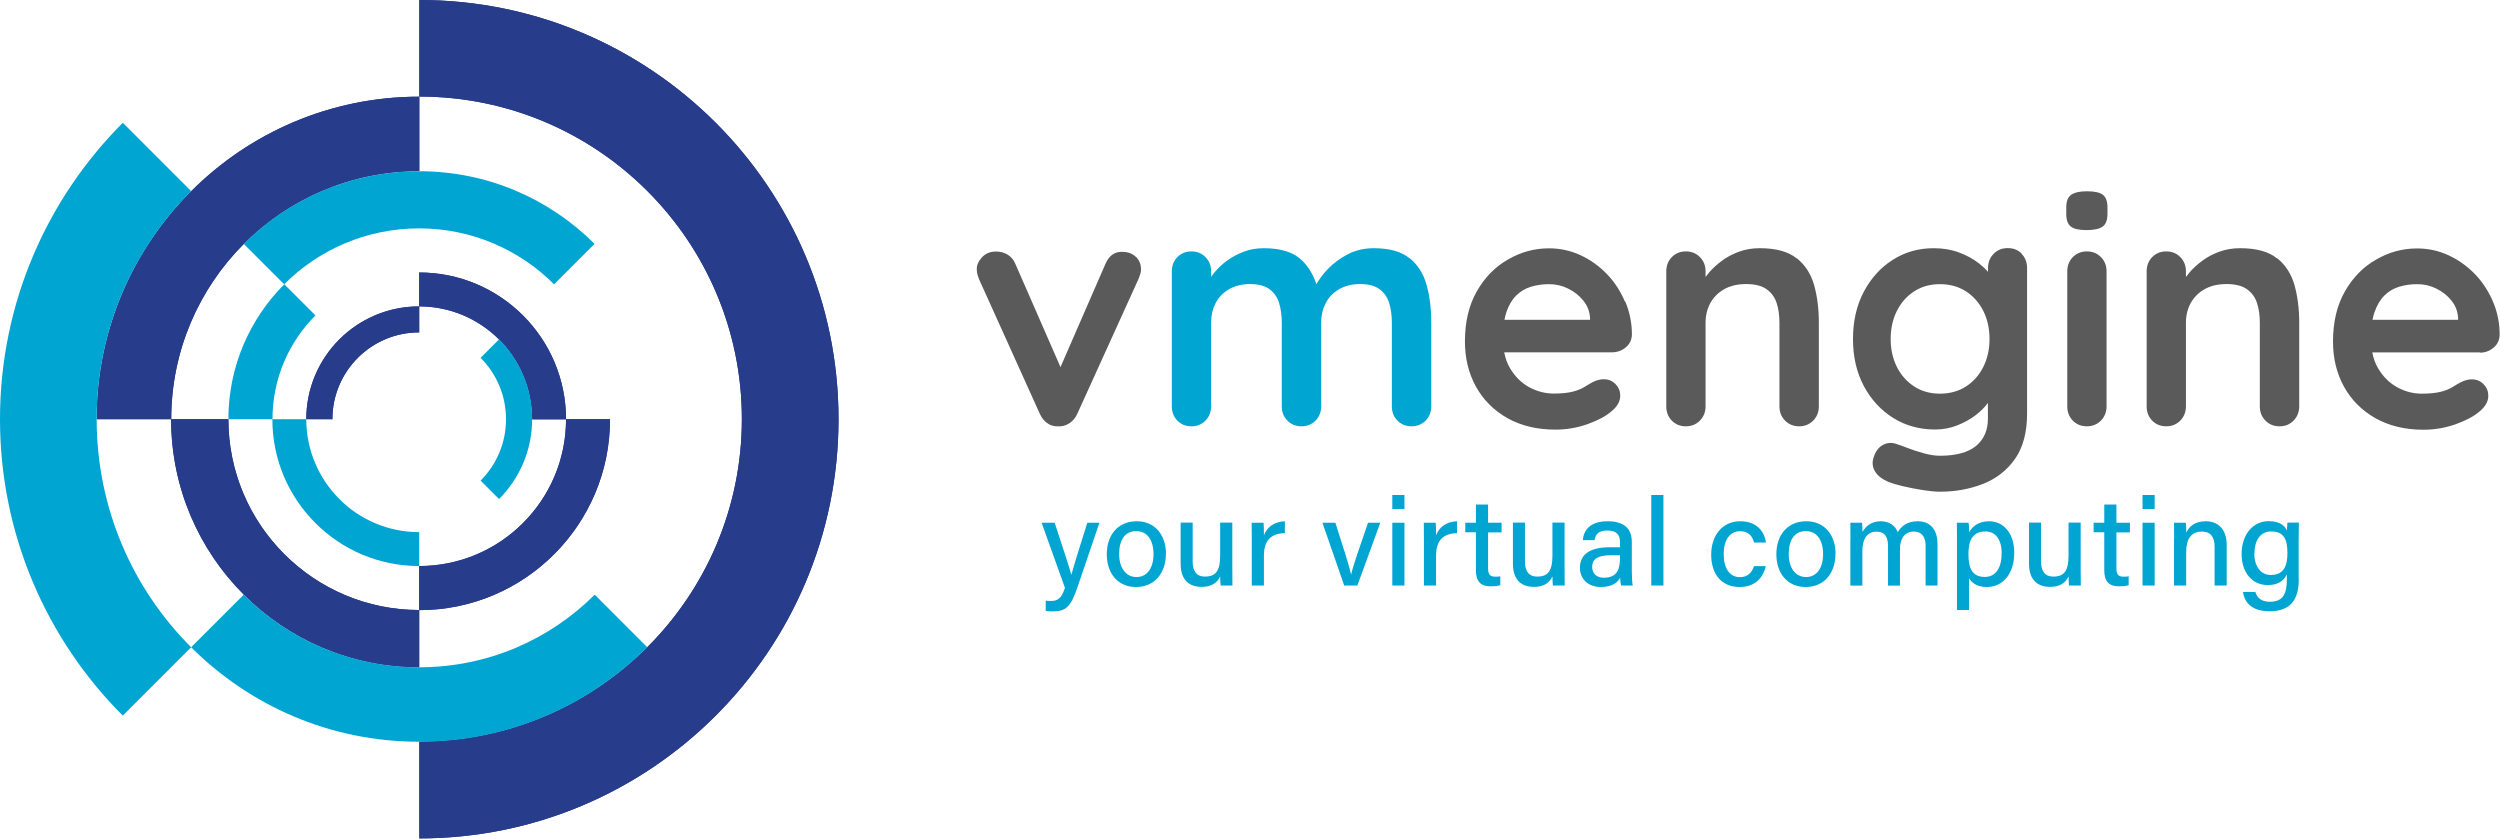
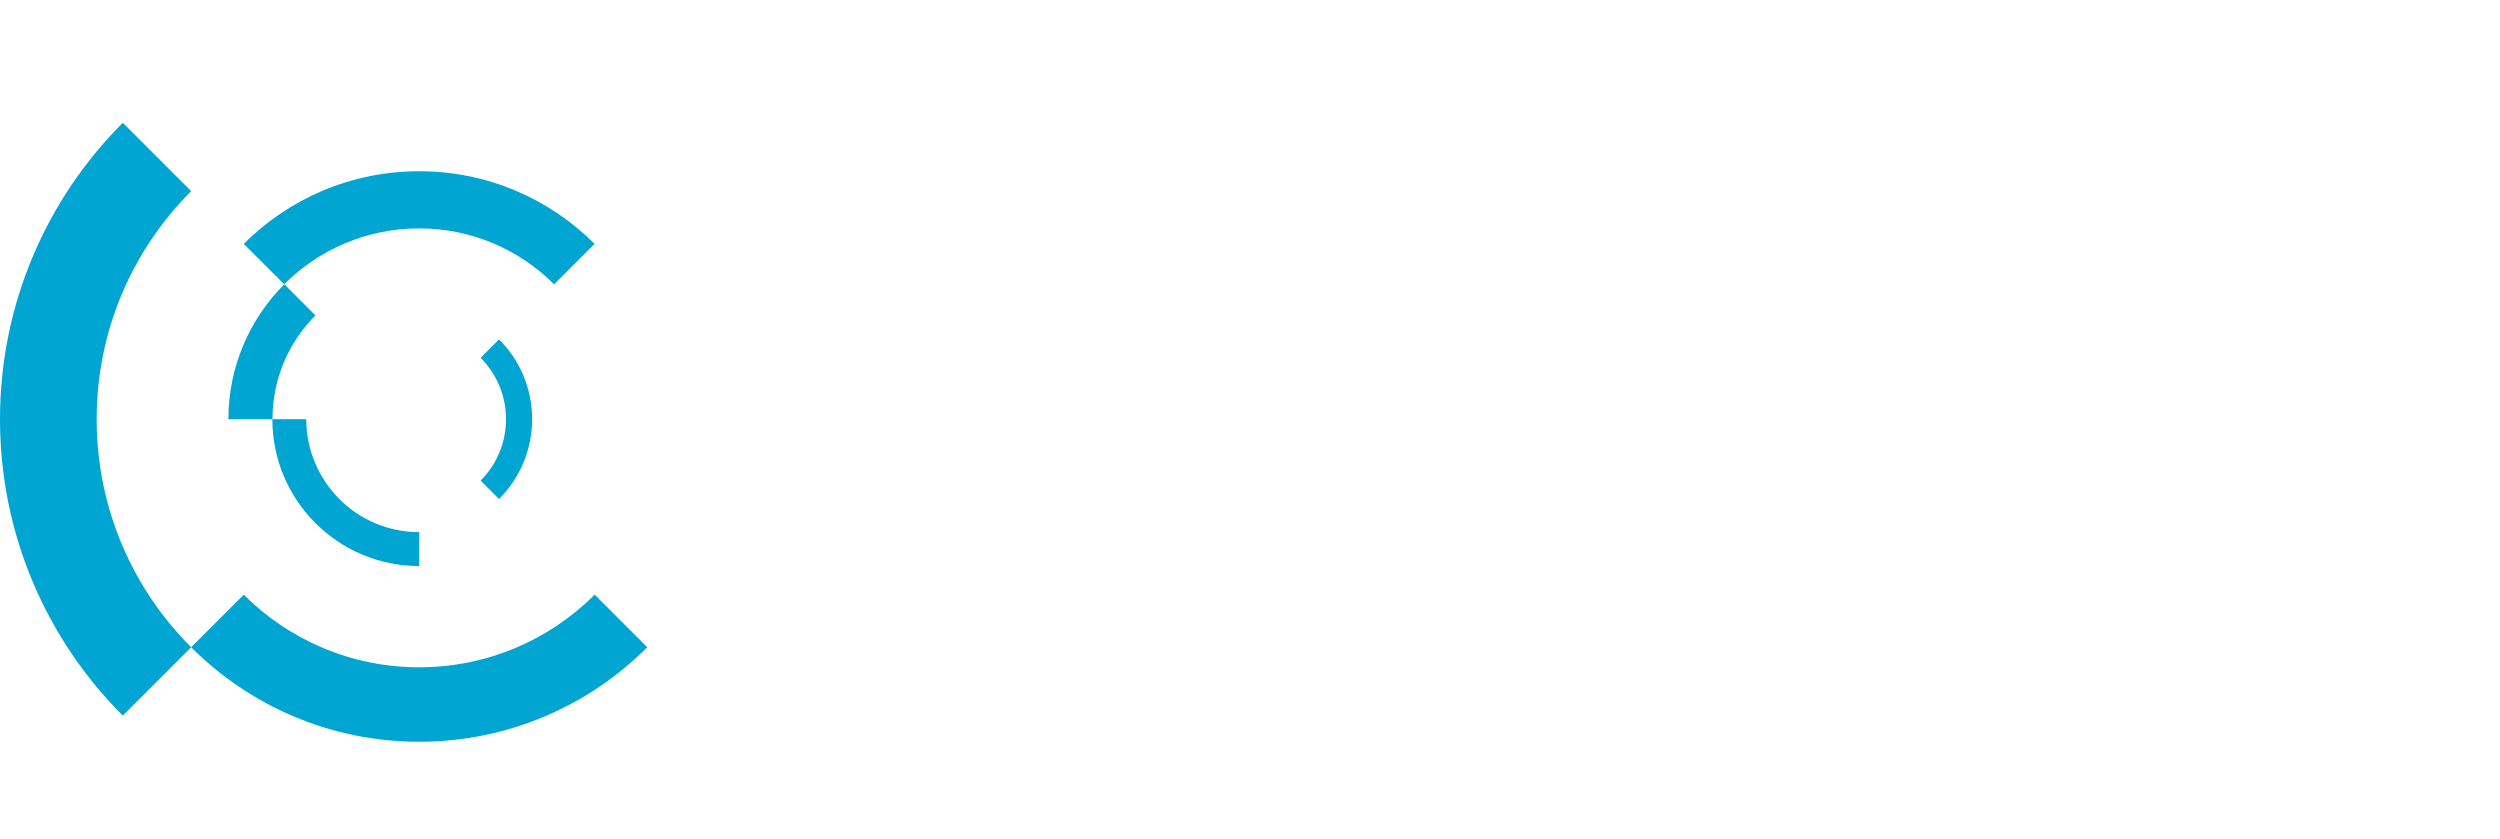
<svg xmlns="http://www.w3.org/2000/svg" id="Livello_2" data-name="Livello 2" viewBox="0 0 218.27 73.21" width="218.27" height="73.21">
  <defs>
    <style>      .cls-1 {        fill: #283c8c;      }      .cls-2 {        fill: #00a5d2;      }      .cls-3 {        fill: #5a5a5a;      }    </style>
  </defs>
  <g id="Livello_1-2" data-name="Livello 1">
    <g>
      <g>
-         <path class="cls-2" d="M123.06,22.55c-.71-.59-1.75-.88-3.12-.88-.84,0-1.59.18-2.27.53-.68.35-1.25.78-1.73,1.28-.45.47-.78.92-1.01,1.33-.26-.8-.67-1.49-1.22-2.04-.72-.73-1.85-1.1-3.37-1.1-.63,0-1.21.1-1.74.3-.53.2-1.02.46-1.46.78-.44.32-.81.67-1.11,1.04-.11.13-.19.25-.29.38v-.48c0-.49-.16-.91-.49-1.24-.32-.33-.73-.5-1.23-.5s-.9.17-1.23.5c-.32.33-.48.75-.48,1.24v11.79c0,.49.16.91.48,1.24.32.33.73.5,1.23.5s.9-.17,1.23-.5c.32-.33.49-.75.49-1.24v-7.31c0-.63.13-1.19.39-1.7.26-.5.64-.91,1.16-1.21.51-.3,1.13-.46,1.85-.46s1.31.15,1.71.46c.4.3.68.71.83,1.21.15.5.23,1.07.23,1.7v7.31c0,.49.16.91.49,1.24.32.33.73.5,1.23.5s.9-.17,1.23-.5c.32-.33.49-.75.49-1.24v-7.31c0-.63.13-1.19.39-1.7.26-.5.64-.91,1.16-1.21.51-.3,1.13-.46,1.85-.46s1.31.15,1.71.46c.4.3.68.71.83,1.21.15.5.23,1.07.23,1.7v7.31c0,.49.16.91.49,1.24.32.33.73.5,1.23.5s.9-.17,1.23-.5c.32-.33.49-.75.49-1.24v-7.31c0-1.2-.13-2.29-.4-3.27-.27-.98-.76-1.76-1.47-2.35Z" />
-         <path class="cls-3" d="M99.18,22.42c.29.3.44.66.44,1.1,0,.13-.02.28-.07.43-.05.15-.1.3-.16.43l-5.34,11.76c-.3.68-.92,1.05-1.46,1.08-.37.02-.71,0-1.04-.2-.33-.19-.58-.49-.76-.88l-5.31-11.76c-.04-.09-.08-.22-.13-.37-.05-.15-.07-.33-.07-.54,0-.34.15-.68.46-1.01.3-.33.71-.5,1.23-.5.36,0,.69.09,1,.27.3.18.53.45.68.81l3.94,9.01,3.91-8.98c.32-.76.83-1.12,1.51-1.08.48,0,.86.15,1.16.44ZM141.89,26.31c.39.91.59,1.88.59,2.91-.02.46-.2.83-.54,1.11s-.74.43-1.2.43h-9.41c.1.52.27,1,.52,1.41.43.71.98,1.26,1.65,1.63.68.37,1.39.56,2.15.56.7,0,1.26-.06,1.68-.17.42-.11.76-.25,1.01-.41.26-.16.49-.3.7-.41.34-.17.67-.26.97-.26.42,0,.77.14,1.04.43.28.29.41.62.41,1,0,.51-.27.98-.8,1.4-.49.42-1.19.78-2.08,1.1-.89.31-1.82.47-2.77.47-1.62,0-3.02-.34-4.21-1.01-1.19-.68-2.1-1.59-2.74-2.75-.64-1.16-.96-2.47-.96-3.94,0-1.71.35-3.17,1.04-4.38.69-1.21,1.6-2.14,2.73-2.78,1.12-.65,2.31-.97,3.57-.97.97,0,1.89.2,2.75.6.87.4,1.63.95,2.3,1.64.67.69,1.19,1.5,1.58,2.41ZM131.52,27.26c-.07.2-.12.42-.17.66h7.47v-.2c-.04-.55-.23-1.05-.59-1.48-.35-.44-.79-.78-1.31-1.04-.52-.26-1.08-.39-1.67-.39s-1.1.08-1.6.23c-.49.15-.92.41-1.28.77-.36.36-.65.85-.86,1.46ZM156.85,22.55c-.73-.59-1.8-.88-3.21-.88-.65,0-1.25.1-1.8.3-.55.2-1.05.46-1.48.78-.44.32-.82.67-1.14,1.04-.12.14-.22.27-.31.39v-.49c0-.49-.16-.91-.49-1.24-.32-.33-.73-.5-1.23-.5s-.9.17-1.23.5c-.32.33-.48.75-.48,1.24v11.79c0,.49.16.91.48,1.24.32.33.73.5,1.23.5s.9-.17,1.23-.5c.32-.33.49-.75.49-1.24v-7.31c0-.63.14-1.19.41-1.7.28-.5.67-.91,1.2-1.21.52-.3,1.17-.46,1.93-.46s1.38.15,1.8.46c.42.3.71.71.87,1.21.16.5.24,1.07.24,1.7v7.31c0,.49.16.91.49,1.24.32.33.73.5,1.23.5s.9-.17,1.23-.5c.32-.33.49-.75.49-1.24v-7.31c0-1.2-.14-2.29-.41-3.27-.28-.98-.78-1.76-1.51-2.35ZM176.49,22.15c.32.32.49.74.49,1.26v12.7c0,1.65-.36,2.98-1.07,3.98-.71,1-1.65,1.72-2.81,2.17-1.16.45-2.41.67-3.74.67-.38,0-.88-.05-1.48-.14-.61-.1-1.19-.21-1.74-.34-.55-.13-.97-.26-1.26-.37-.57-.25-.97-.56-1.18-.93-.22-.37-.26-.77-.13-1.18.17-.55.45-.93.83-1.13.38-.2.78-.22,1.2-.07.19.06.5.17.94.34.44.17.92.33,1.44.47.52.14.98.21,1.38.21,1.43,0,2.48-.29,3.17-.86.68-.57,1.03-1.36,1.03-2.37v-1.39s-.03.04-.04.06c-.26.35-.61.7-1.06,1.04-.45.34-.98.63-1.58.87-.61.24-1.26.36-1.94.36-1.35,0-2.57-.34-3.65-1.01-1.08-.68-1.94-1.61-2.57-2.8-.63-1.19-.94-2.55-.94-4.09s.31-2.93.94-4.12c.63-1.19,1.47-2.12,2.54-2.8,1.07-.68,2.25-1.01,3.57-1.01.8,0,1.53.12,2.2.37.67.25,1.24.56,1.73.94.32.25.59.5.81.75v-.33c0-.49.16-.91.49-1.24.32-.33.73-.5,1.23-.5s.9.16,1.23.49ZM173.7,29.6c0-.91-.18-1.73-.54-2.45-.36-.72-.87-1.29-1.51-1.71-.65-.42-1.41-.63-2.28-.63s-1.61.21-2.25.63c-.65.42-1.15.99-1.51,1.71-.36.72-.54,1.54-.54,2.45s.18,1.7.54,2.43c.36.72.87,1.29,1.51,1.71.65.42,1.4.63,2.25.63s1.64-.21,2.28-.63c.65-.42,1.15-.99,1.51-1.71.36-.72.54-1.53.54-2.43ZM182.2,16.7c-.61,0-1.06.1-1.36.3-.3.2-.44.58-.44,1.13v.54c0,.53.13.9.4,1.11.27.21.72.31,1.37.31s1.11-.1,1.4-.3c.29-.2.43-.58.43-1.13v-.54c0-.53-.13-.9-.4-1.11-.27-.21-.73-.31-1.4-.31ZM182.2,21.95c-.49,0-.9.17-1.23.5-.32.33-.48.75-.48,1.24v11.79c0,.49.16.91.48,1.24.32.33.73.5,1.23.5s.9-.17,1.23-.5c.32-.33.49-.75.49-1.24v-11.79c0-.49-.16-.91-.49-1.24-.32-.33-.73-.5-1.23-.5ZM198.79,22.55c-.73-.59-1.8-.88-3.21-.88-.65,0-1.25.1-1.8.3-.55.2-1.05.46-1.48.78-.44.32-.82.67-1.14,1.04-.12.14-.22.27-.31.39v-.49c0-.49-.16-.91-.49-1.24-.32-.33-.73-.5-1.23-.5s-.9.17-1.23.5c-.32.33-.48.75-.48,1.24v11.79c0,.49.16.91.48,1.24.32.33.73.5,1.23.5s.9-.17,1.23-.5c.32-.33.49-.75.49-1.24v-7.31c0-.63.14-1.19.41-1.7.28-.5.67-.91,1.2-1.21.52-.3,1.17-.46,1.93-.46s1.38.15,1.8.46c.42.3.71.71.87,1.21.16.5.24,1.07.24,1.7v7.31c0,.49.16.91.49,1.24.32.33.73.5,1.23.5s.9-.17,1.23-.5c.32-.33.49-.75.49-1.24v-7.31c0-1.2-.14-2.29-.41-3.27-.28-.98-.78-1.76-1.51-2.35ZM216.53,30.77h-9.41c.1.52.27,1,.52,1.41.43.71.98,1.26,1.65,1.63.68.37,1.39.56,2.15.56.7,0,1.26-.06,1.68-.17.42-.11.76-.25,1.01-.41.26-.16.49-.3.7-.41.34-.17.67-.26.97-.26.42,0,.77.14,1.04.43.28.29.41.62.41,1,0,.51-.27.98-.8,1.4-.49.42-1.19.78-2.08,1.1-.89.31-1.82.47-2.77.47-1.62,0-3.02-.34-4.21-1.01-1.19-.68-2.1-1.59-2.74-2.75-.64-1.16-.96-2.47-.96-3.94,0-1.71.35-3.17,1.04-4.38.69-1.21,1.6-2.14,2.73-2.78,1.12-.65,2.31-.97,3.57-.97.97,0,1.89.2,2.75.6.87.4,1.63.95,2.3,1.64.67.69,1.19,1.5,1.58,2.41.39.91.58,1.88.58,2.91-.02.46-.2.83-.54,1.11-.34.29-.74.43-1.2.43ZM207.31,27.26c-.07.2-.12.42-.17.66h7.47v-.2c-.04-.55-.23-1.05-.58-1.48-.35-.44-.79-.78-1.31-1.04-.52-.26-1.08-.39-1.67-.39s-1.1.08-1.6.23c-.49.15-.92.41-1.28.77-.36.36-.65.85-.86,1.46Z" />
-         <path class="cls-2" d="M92.08,45.64c.82,2.48,1.31,3.98,1.45,4.53h.01c.17-.61.54-1.86,1.39-4.53h1.06l-1.95,5.72c-.55,1.6-.97,2.02-2.13,2.02-.16,0-.39-.01-.61-.04v-.9c.13.02.29.03.44.03.67,0,.94-.28,1.24-1.14l-2.04-5.69h1.14ZM101.79,48.37c0,1.59-.92,2.88-2.61,2.88-1.6,0-2.55-1.21-2.55-2.86s.95-2.88,2.62-2.88c1.54,0,2.55,1.14,2.55,2.86ZM97.71,48.38c0,1.17.57,2,1.51,2s1.49-.79,1.49-2-.53-2.01-1.51-2.01-1.49.77-1.49,2ZM107.59,49.52c0,.53,0,1.24.01,1.6h-1.03c-.02-.14-.03-.47-.04-.79-.28.6-.8.91-1.63.91-.96,0-1.82-.5-1.82-2.01v-3.6h1.05v3.38c0,.7.22,1.33,1.08,1.33.95,0,1.32-.52,1.32-1.84v-2.87h1.06v3.89ZM109.29,47.13c0-.72,0-1.16-.01-1.49h1.04c.02.15.03.6.03,1.09.28-.72.92-1.19,1.83-1.22v1.04c-1.12.02-1.83.55-1.83,1.96v2.61h-1.06v-3.99ZM116.59,45.64c.7,2.17,1.22,3.83,1.37,4.51h.01c.14-.67.71-2.31,1.47-4.51h1.07l-2,5.48h-1.15l-1.9-5.48h1.13ZM121.56,43.22h1.06v1.22h-1.06v-1.22ZM121.56,45.64h1.06v5.48h-1.06v-5.48ZM124.32,47.13c0-.72,0-1.16-.01-1.49h1.04c.02.15.03.6.03,1.09.28-.72.92-1.19,1.83-1.22v1.04c-1.12.02-1.83.55-1.83,1.96v2.61h-1.06v-3.99ZM127.93,45.64h.93v-1.59h1.06v1.59h1.18v.84h-1.18v3.11c0,.51.13.76.62.76.12,0,.31,0,.45-.04v.78c-.25.09-.59.1-.86.1-.89,0-1.27-.47-1.27-1.39v-3.33h-.93v-.84ZM136.6,49.52c0,.53,0,1.24.01,1.6h-1.03c-.02-.14-.03-.47-.04-.79-.28.6-.8.91-1.63.91-.96,0-1.82-.5-1.82-2.01v-3.6h1.05v3.38c0,.7.22,1.33,1.08,1.33.95,0,1.32-.52,1.32-1.84v-2.87h1.06v3.89ZM142.47,49.88c0,.5.04,1.09.08,1.24h-1.01c-.04-.12-.08-.39-.09-.68-.19.35-.62.81-1.66.81-1.3,0-1.85-.85-1.85-1.68,0-1.23.97-1.79,2.59-1.79h.91v-.44c0-.47-.15-1.02-1.12-1.02-.86,0-1.01.42-1.11.84h-1.02c.07-.8.57-1.65,2.16-1.65,1.36,0,2.12.56,2.12,1.81v2.56ZM141.44,48.48h-.83c-1.06,0-1.6.3-1.6,1.02,0,.54.36.94,1.01.94,1.25,0,1.42-.85,1.42-1.79v-.17ZM144.17,51.12v-7.9h1.06v7.9h-1.06ZM154.17,49.43c-.22.94-.86,1.82-2.3,1.82-1.55,0-2.47-1.1-2.47-2.84,0-1.56.9-2.9,2.54-2.9s2.17,1.16,2.24,1.86h-1.04c-.13-.54-.46-.99-1.21-.99-.92,0-1.44.79-1.44,2s.51,2.01,1.41,2.01c.65,0,1.03-.35,1.24-.96h1.05ZM160.25,48.37c0,1.59-.92,2.88-2.61,2.88-1.6,0-2.55-1.21-2.55-2.86s.95-2.88,2.62-2.88c1.54,0,2.55,1.14,2.55,2.86ZM156.17,48.38c0,1.17.57,2,1.51,2s1.49-.79,1.49-2-.53-2.01-1.51-2.01-1.49.77-1.49,2ZM161.56,47.05c0-.47,0-.96-.01-1.41h1.02c.02.16.04.54.04.81.26-.47.73-.94,1.58-.94.78,0,1.29.4,1.5.95.3-.51.81-.95,1.74-.95s1.73.54,1.73,2.01v3.6h-1.04v-3.47c0-.61-.22-1.24-1.03-1.24s-1.21.62-1.21,1.57v3.15h-1.04v-3.44c0-.68-.19-1.27-1.01-1.27s-1.23.65-1.23,1.67v3.04h-1.05v-4.07ZM171.91,50.48v2.78h-1.05v-6.29c0-.45,0-.91-.01-1.33h1.03c.02.18.04.51.04.83.29-.52.83-.96,1.75-.96,1.26,0,2.19,1.06,2.19,2.73,0,1.95-1.06,3.01-2.39,3.01-.86,0-1.32-.36-1.56-.77ZM174.76,48.28c0-1.13-.51-1.88-1.4-1.88-1.08,0-1.5.69-1.5,1.97s.35,2,1.43,2c.96,0,1.47-.79,1.47-2.09ZM181.66,49.52c0,.53,0,1.24.01,1.6h-1.03c-.02-.14-.03-.47-.04-.79-.28.6-.8.91-1.63.91-.96,0-1.82-.5-1.82-2.01v-3.6h1.05v3.38c0,.7.22,1.33,1.08,1.33.95,0,1.32-.52,1.32-1.84v-2.87h1.06v3.89ZM182.79,45.64h.93v-1.59h1.06v1.59h1.18v.84h-1.18v3.11c0,.51.13.76.62.76.12,0,.31,0,.45-.04v.78c-.25.09-.59.1-.86.1-.89,0-1.27-.47-1.27-1.39v-3.33h-.93v-.84ZM187.06,43.22h1.06v1.22h-1.06v-1.22ZM187.06,45.64h1.06v5.48h-1.06v-5.48ZM189.82,47.02c0-.47,0-.96-.01-1.38h1.03c.03.16.04.7.04.86.21-.45.66-.99,1.7-.99s1.83.65,1.83,2.09v3.52h-1.06v-3.39c0-.79-.3-1.32-1.11-1.32-.96,0-1.37.7-1.37,1.78v2.93h-1.06v-4.1ZM200.7,50.59c0,1.76-.71,2.78-2.56,2.78-1.73,0-2.22-.97-2.31-1.69h1.08c.15.56.59.86,1.27.86,1.19,0,1.48-.75,1.48-1.98v-.41c-.29.59-.78.93-1.68.93-1.37,0-2.27-1.12-2.27-2.7,0-1.78,1.04-2.88,2.37-2.88,1.03,0,1.46.48,1.58.83.01-.23.04-.59.05-.7h1c0,.35-.02,1.05-.02,1.58v3.37ZM196.82,48.34c0,1.12.58,1.86,1.43,1.86,1.13,0,1.46-.76,1.46-1.92s-.29-1.88-1.42-1.88c-.95,0-1.46.78-1.46,1.95Z" />
-       </g>
+         </g>
      <g>
-         <path class="cls-1" d="M73.21,36.6c0,20.22-16.39,36.6-36.6,36.6v-8.45c15.55,0,28.16-12.61,28.16-28.16s-12.61-28.16-28.16-28.16V0c20.22,0,36.6,16.39,36.6,36.6ZM53.27,36.6h-3.85c0,7.08-5.74,12.82-12.82,12.82v3.85c9.2,0,16.66-7.46,16.66-16.66ZM36.6,23.79v2.96c5.44,0,9.86,4.41,9.86,9.86h2.96c0-7.08-5.74-12.82-12.82-12.82ZM36.6,58.26v-5c-9.2,0-16.66-7.46-16.66-16.66h-5c0,11.96,9.7,21.66,21.66,21.66ZM26.75,36.6h2.27c0-4.19,3.4-7.58,7.58-7.58v-2.27c-5.45,0-9.86,4.41-9.86,9.86ZM8.45,36.6h6.5c0-11.96,9.7-21.66,21.66-21.66v-6.5c-15.55,0-28.16,12.61-28.16,28.16Z" />
-         <path class="cls-1" d="M73.21,36.6c0,20.22-16.39,36.6-36.6,36.6v-8.45c15.55,0,28.16-12.61,28.16-28.16s-12.61-28.16-28.16-28.16V0c20.22,0,36.6,16.39,36.6,36.6ZM53.27,36.6h-3.85c0,7.08-5.74,12.82-12.82,12.82v3.85c9.2,0,16.66-7.46,16.66-16.66ZM36.6,23.79v2.96c5.44,0,9.86,4.41,9.86,9.86h2.96c0-7.08-5.74-12.82-12.82-12.82ZM36.6,58.26v-5c-9.2,0-16.66-7.46-16.66-16.66h-5c0,11.96,9.7,21.66,21.66,21.66ZM26.75,36.6h2.27c0-4.19,3.4-7.58,7.58-7.58v-2.27c-5.45,0-9.86,4.41-9.86,9.86ZM8.45,36.6h6.5c0-11.96,9.7-21.66,21.66-21.66v-6.5c-15.55,0-28.16,12.61-28.16,28.16Z" />
        <path class="cls-2" d="M56.51,56.51c-5.1,5.1-12.13,8.25-19.91,8.25s-14.81-3.15-19.91-8.25l4.59-4.59c3.92,3.92,9.34,6.34,15.32,6.34s11.4-2.42,15.32-6.34l4.59,4.59ZM48.38,24.82l3.53-3.53c-3.92-3.92-9.33-6.34-15.31-6.34s-11.39,2.42-15.32,6.34l3.53,3.53c3.01-3.01,7.18-4.88,11.78-4.88s8.77,1.86,11.78,4.88ZM43.57,43.57c1.78-1.78,2.89-4.25,2.89-6.97s-1.1-5.19-2.89-6.97l-1.61,1.61c1.37,1.37,2.22,3.27,2.22,5.36s-.85,3.99-2.22,5.36l1.61,1.61ZM27.54,45.67c2.32,2.32,5.52,3.75,9.06,3.75v-2.96c-2.72,0-5.19-1.1-6.97-2.89-1.78-1.78-2.89-4.25-2.89-6.97h-2.96c0,3.54,1.43,6.74,3.75,9.06h0ZM23.79,36.6c0-3.54,1.43-6.74,3.75-9.06l-2.72-2.72c-3.01,3.01-4.88,7.18-4.88,11.78h3.84ZM16.69,16.69l-5.97-5.97C4.1,17.35,0,26.5,0,36.6s4.1,19.26,10.72,25.88l5.97-5.97c-5.1-5.09-8.25-12.13-8.25-19.91s3.15-14.81,8.25-19.91Z" />
      </g>
    </g>
  </g>
</svg>